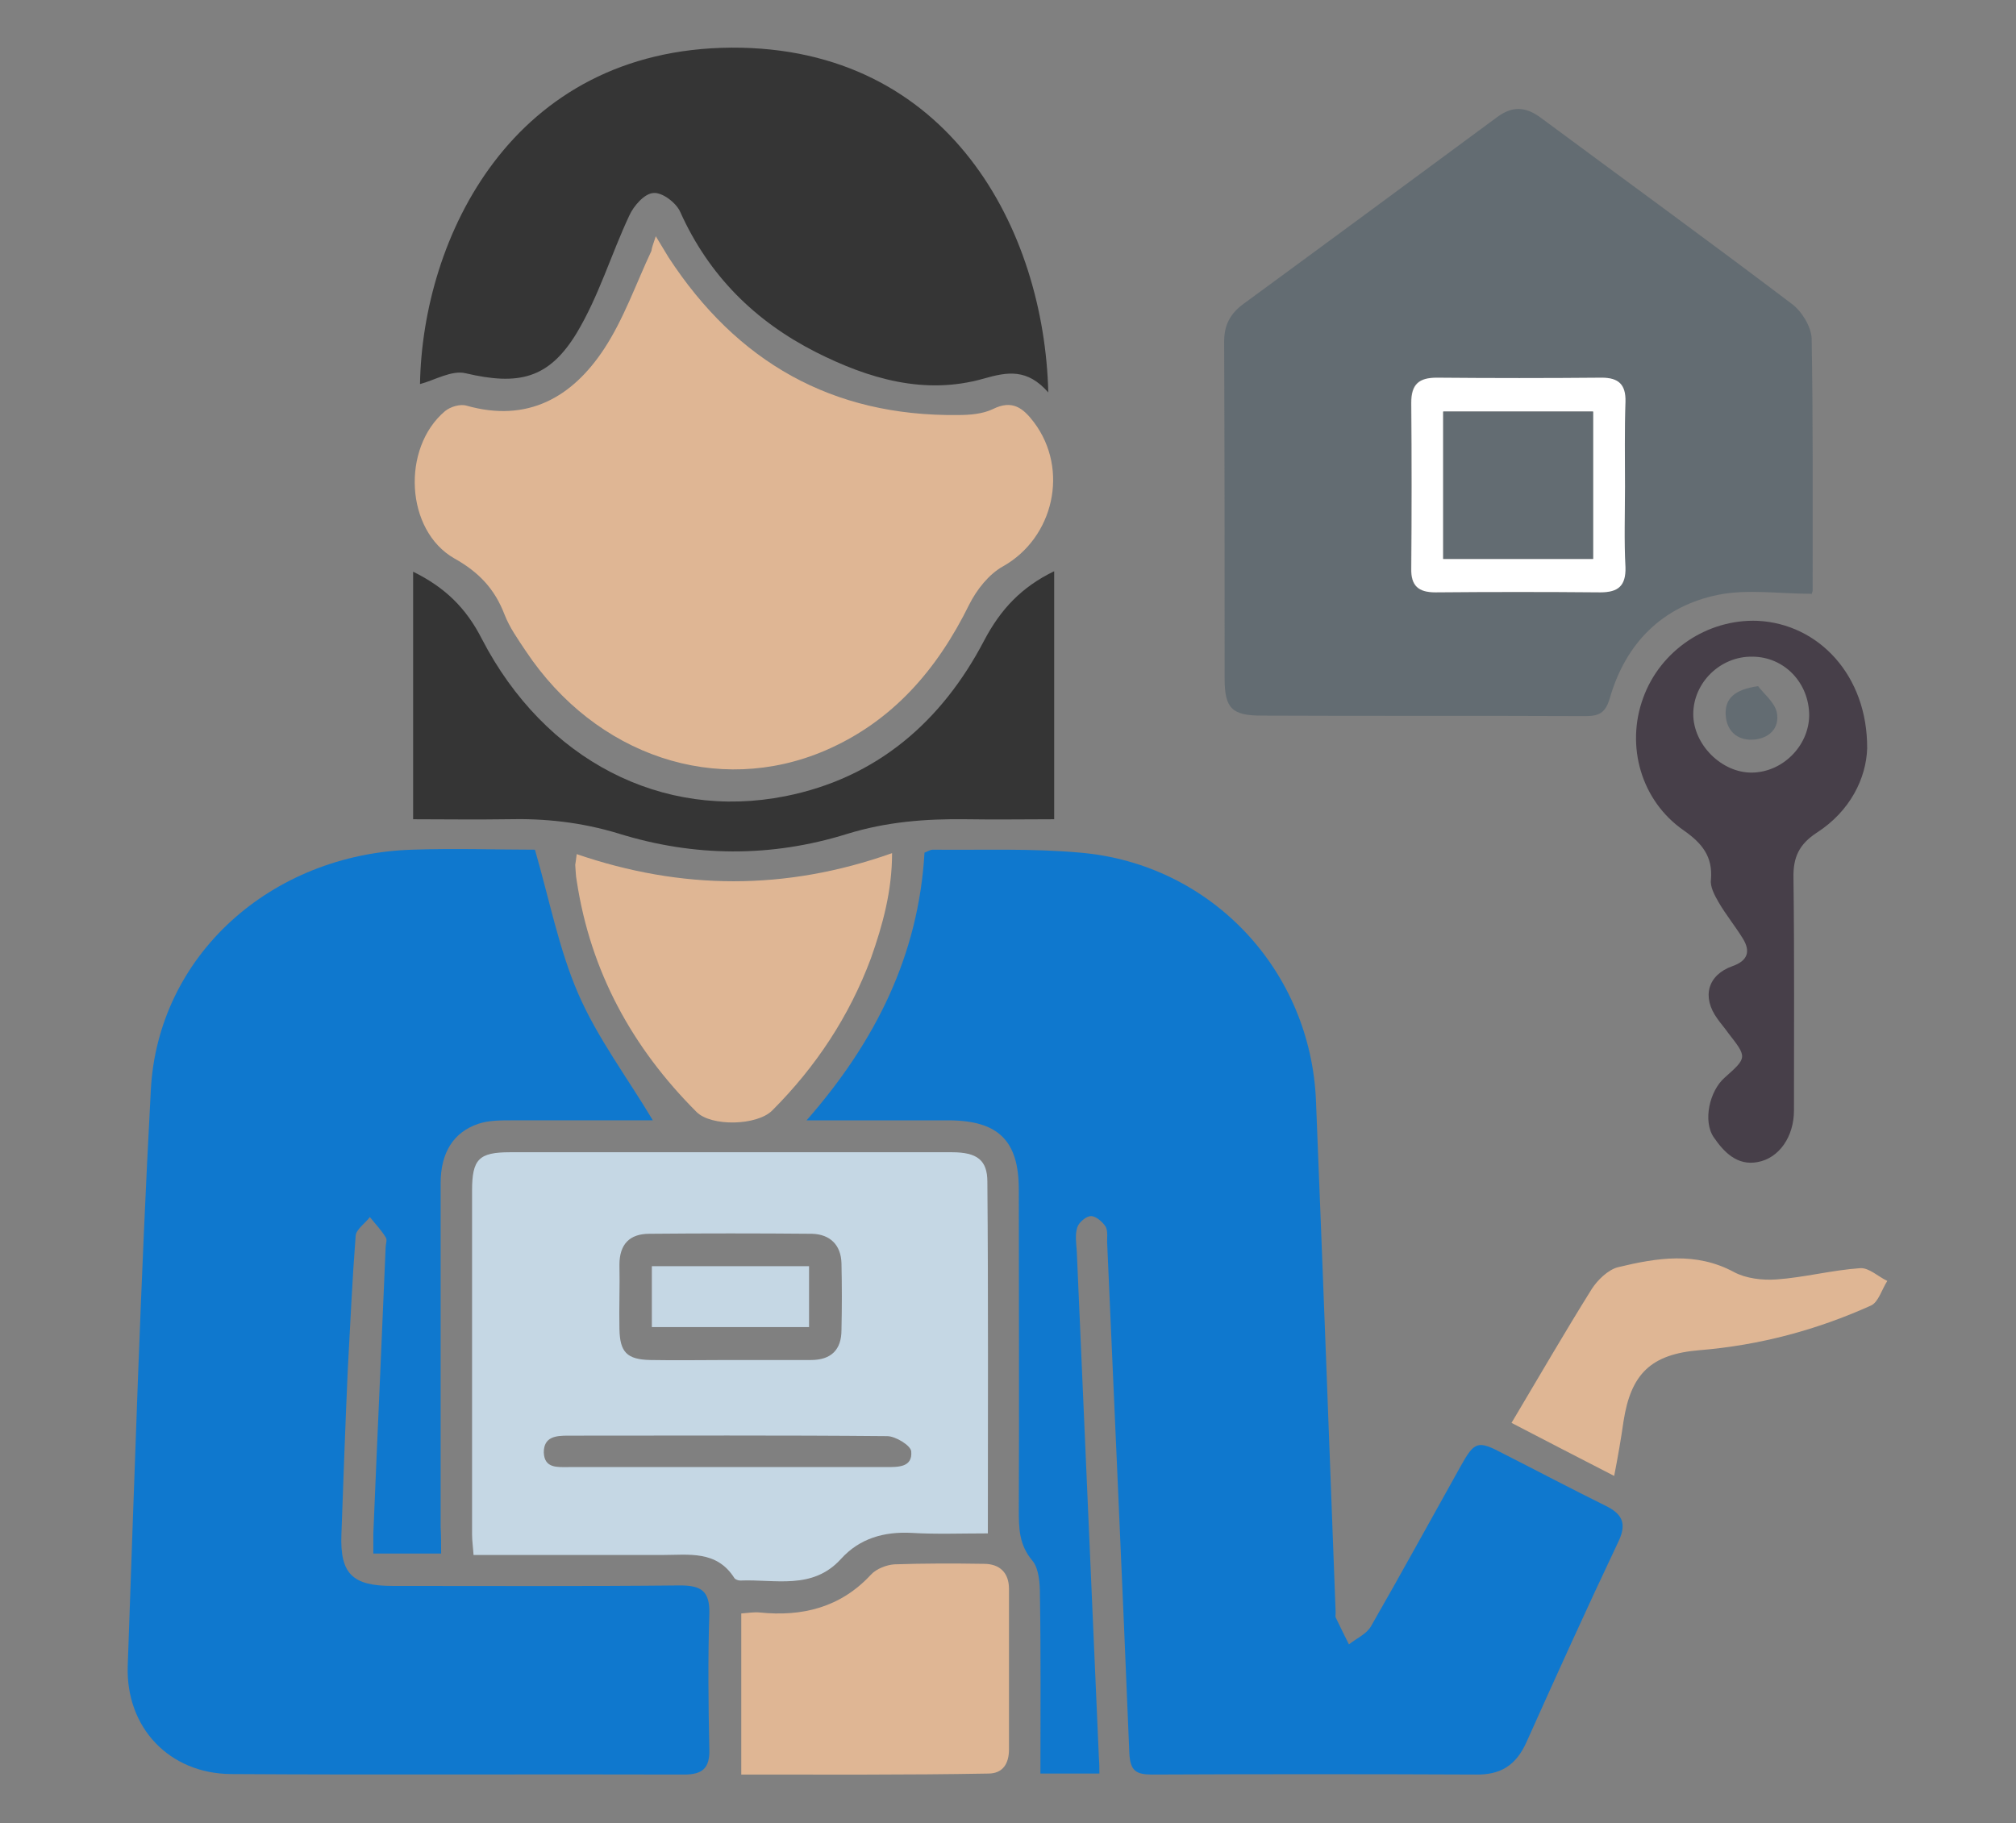
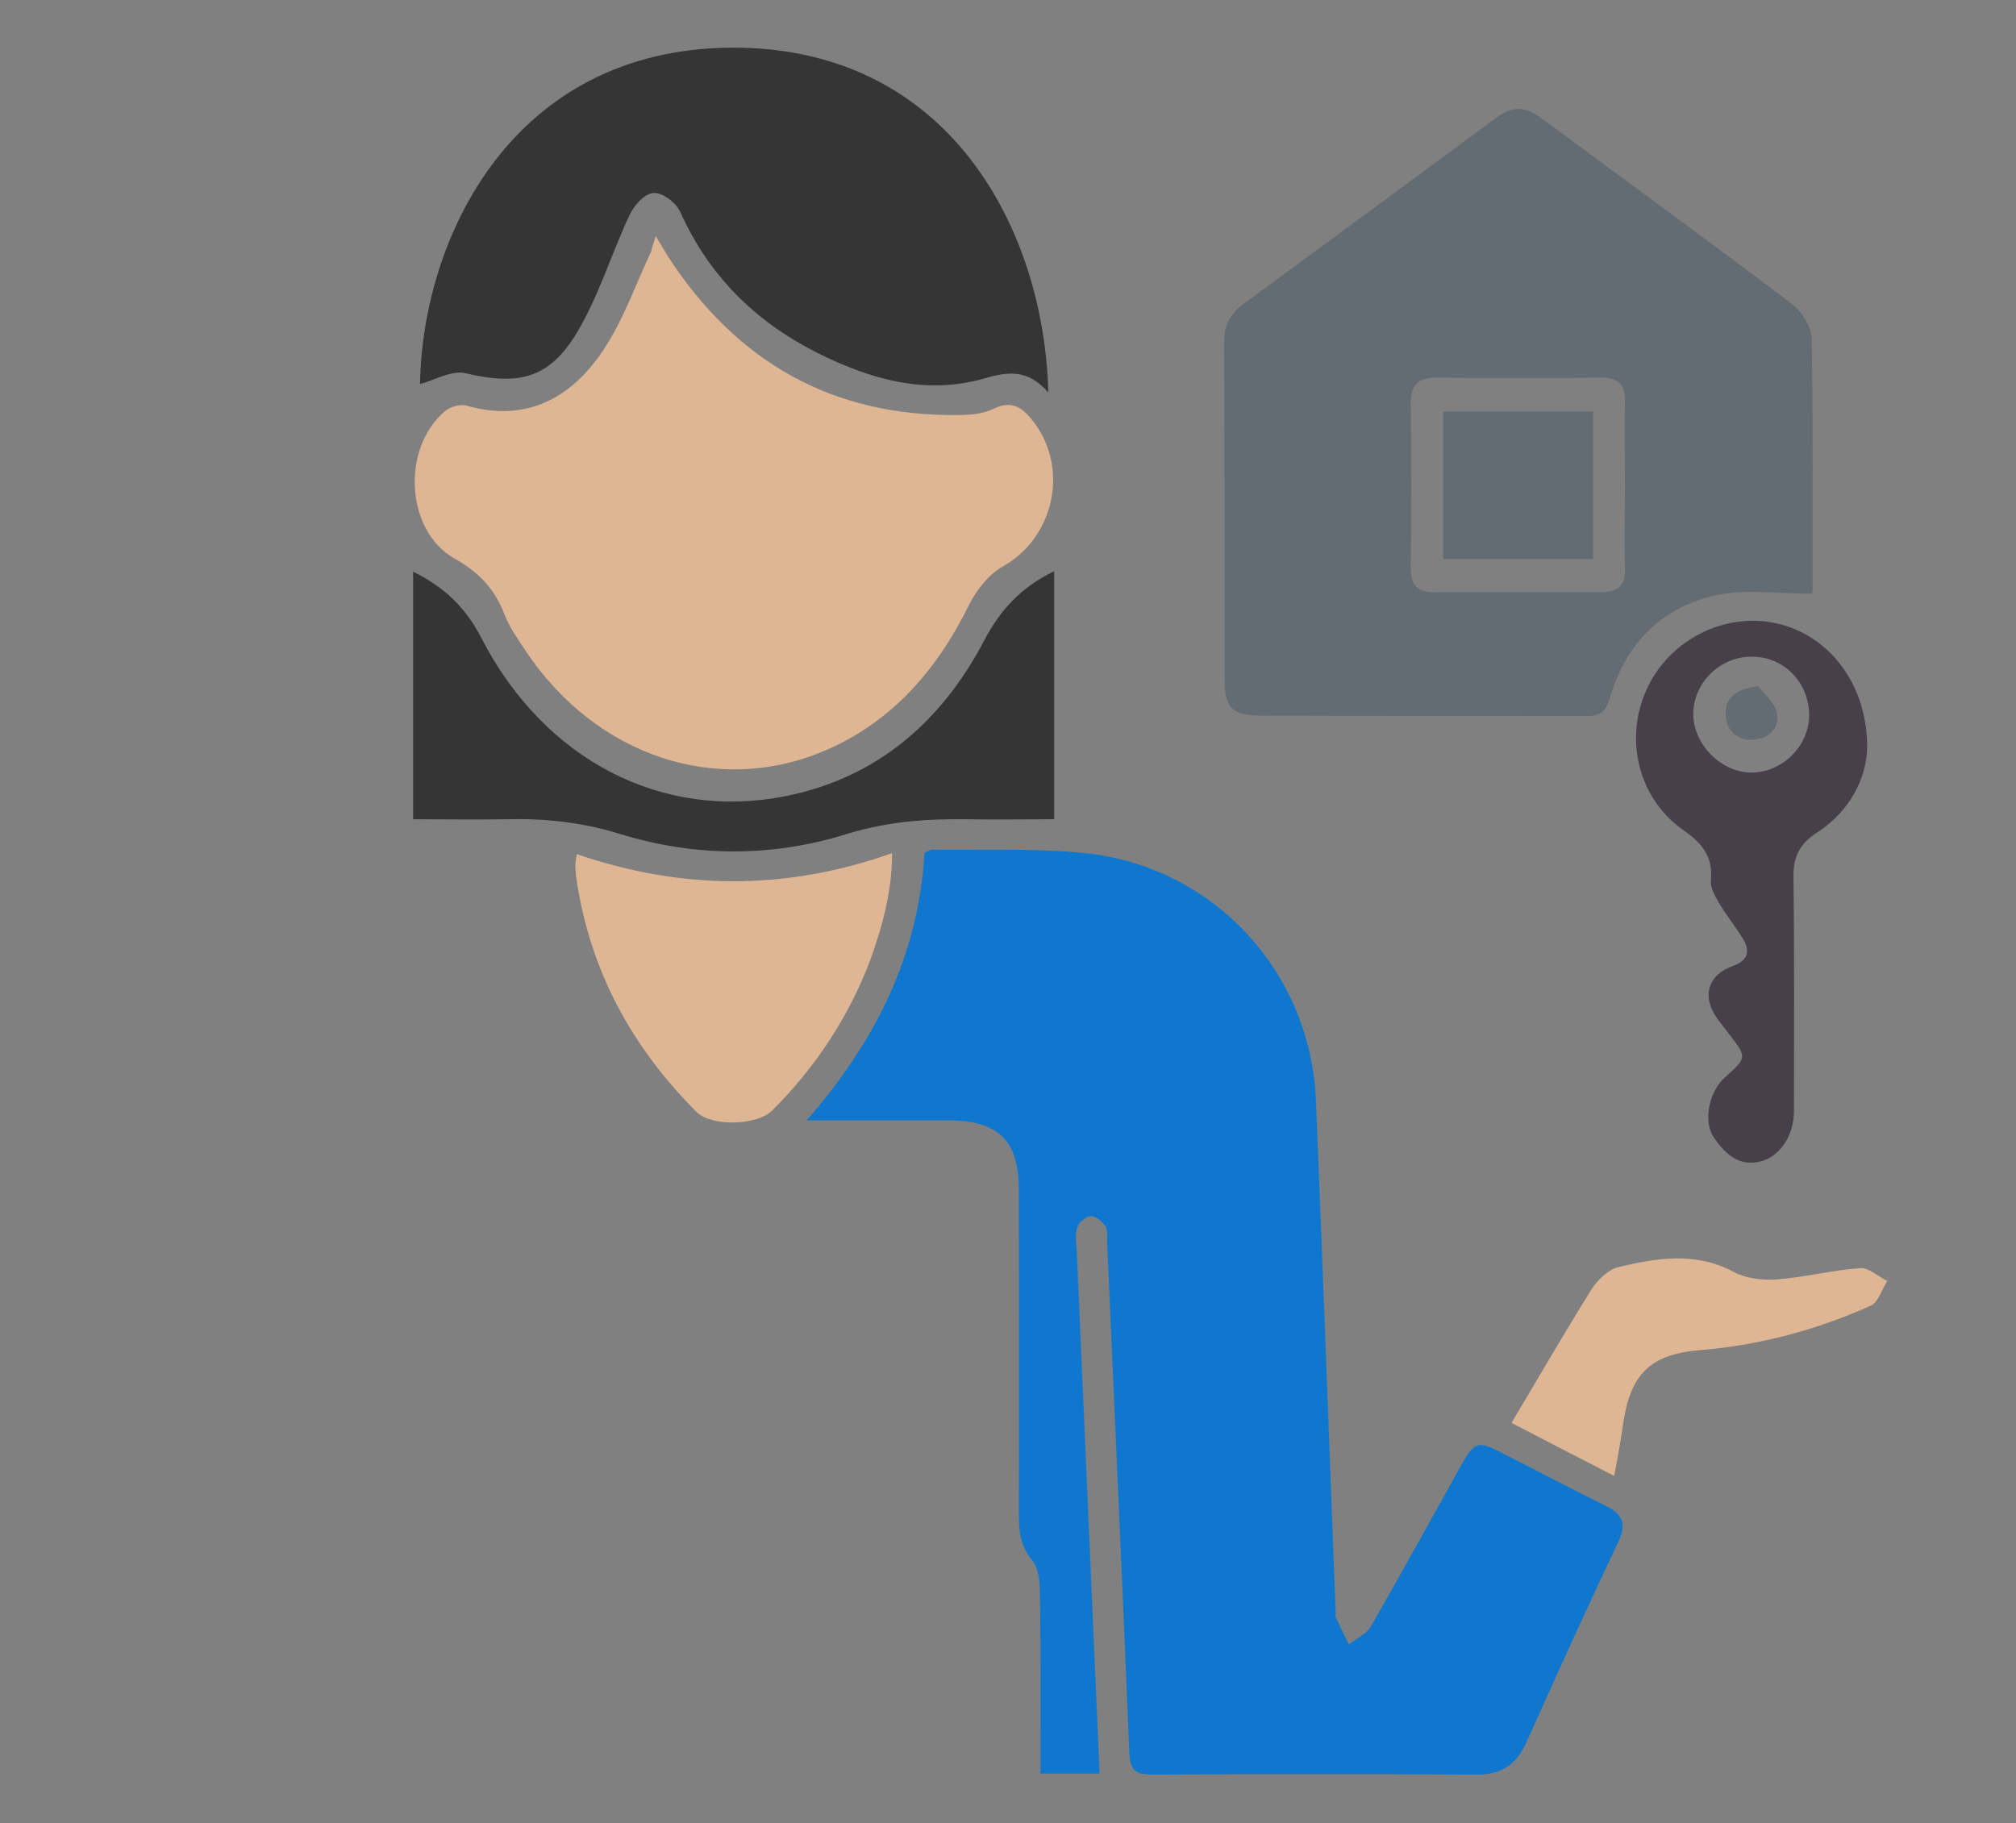
<svg xmlns="http://www.w3.org/2000/svg" version="1.1" id="Layer_1" x="0px" y="0px" viewBox="0 0 410.4 371.2" style="enable-background:new 0 0 410.4 371.2;" xml:space="preserve">
  <rect x="0" y="0" width="410.4" height="371.2" fill="#808080" stroke="none" />
  <style type="text/css">
	.st0{fill:#0F78CE;}
	.st1{fill:#636C72;}
	.st2{fill:#DFB694;}
	.st3{fill:#C5D7E4;}
	.st4{fill:#353535;}
	.st5{fill:#473F49;}
	.st6{fill:#FFFFFF;}
</style>
  <g>
    <path class="st0" d="M223.8,361.1c-4.2,0-8.1,0-12,0c0-12.2,0.1-24.3-0.1-36.4c0-2.3-0.2-5.3-1.5-6.9c-2.8-3.3-2.8-6.7-2.8-10.6   c0.1-21.7,0-43.4,0-65c0-9.9-4.1-14-14.1-14.1c-9.4,0-18.7,0-29.1,0c14.1-16.1,22.8-33.7,24-54.5c0.6-0.2,1.1-0.6,1.7-0.6   c10,0.1,20-0.3,30,0.6c26.7,2.3,47,24,48,50.7c1.4,34.7,2.7,69.4,4,104.1c0,0.3-0.1,0.7,0,0.9c0.9,1.9,1.8,3.7,2.7,5.5   c1.5-1.2,3.6-2.1,4.5-3.7c6.2-10.8,12.1-21.6,18.2-32.5c2.9-5.2,3.5-5.4,8.8-2.6c6.9,3.5,13.7,7.1,20.6,10.5   c3.5,1.7,4.6,3.6,2.7,7.5c-6.4,13.5-12.6,27.2-18.7,40.8c-2.1,4.6-5.2,6.6-10.3,6.5c-22-0.1-44-0.1-65.9,0c-3.3,0-4.4-0.8-4.6-4.3   c-1.4-34.5-3-69.1-4.5-103.6c-0.1-1.2,0.2-2.6-0.3-3.6c-0.6-1-2-2.2-3-2.2c-1,0-2.5,1.3-2.8,2.3c-0.5,1.5-0.2,3.3-0.1,4.9   c1.5,34.4,3,68.7,4.5,103.1C223.8,359.1,223.8,360,223.8,361.1z" />
-     <path class="st0" d="M89.8,316.3c-4.9,0-9.1,0-13.8,0c0-1.5,0-2.8,0-4.1c0.8-19.4,1.7-38.8,2.5-58.1c0-0.8,0.4-1.7,0-2.2   c-0.9-1.5-2.1-2.7-3.2-4.1c-1,1.3-2.8,2.5-2.9,3.8c-0.7,9.1-1.1,18.1-1.6,27.2c-0.5,11.2-0.9,22.4-1.3,33.6   c-0.3,8,2.2,10.5,10.4,10.5c19.5,0,39.1,0.1,58.6-0.1c4.3,0,6,1.2,5.9,5.7c-0.3,9.2-0.2,18.5,0,27.7c0.1,3.8-1.4,5.1-5.1,5.1   c-30.8-0.1-61.5,0.1-92.3-0.1c-12.5-0.1-21.4-9.4-21-22c1.4-39.1,2.6-78.2,4.7-117.2c1.4-27.4,24.4-48.1,53.2-49   c8.7-0.3,17.5,0,25,0c3,10.4,4.9,20.3,8.8,29.3c3.9,9,10,17.1,15.2,25.8c-9.3,0-19.1,0-28.8,0c-2.2,0-4.6,0-6.7,0.7   c-5.1,1.7-7.7,5.9-7.7,12.1c0,23.3,0,46.7,0,70C89.8,312.7,89.8,314.4,89.8,316.3z" />
    <path class="st1" d="M368.8,120.9c-6.6,0-13-1-19,0.2c-11.4,2.3-18.9,9.9-22.1,21.1c-0.9,3-2.2,3.6-5,3.6c-22-0.1-43.9,0-65.9-0.1   c-6,0-7.5-1.5-7.5-7.5c0-22.9,0-45.8-0.1-68.6c0-3.4,1.2-5.7,3.9-7.7c17.2-12.6,34.4-25.3,51.6-38c3.2-2.4,5.9-2.2,9,0.1   c17,12.6,34.2,25.1,51.1,37.9c2,1.5,3.9,4.6,4,7c0.3,17.1,0.2,34.2,0.2,51.4C368.8,120.9,368.7,121.5,368.8,120.9z M330.8,99.1   c0-5.8-0.1-11.5,0-17.3c0.1-3.5-1.4-4.9-4.8-4.9c-11.2,0.1-22.4,0.1-33.6,0c-3.6,0-5.2,1.3-5.2,5.1c0.1,11.2,0.1,22.4,0,33.7   c0,3.6,1.5,4.9,4.9,4.9c11.2,0,22.4-0.1,33.6,0c3.6,0,5.3-1.3,5.1-5.1C330.6,110.1,330.8,104.6,330.8,99.1z" />
    <path class="st2" d="M133.5,48.1c1.1,1.8,1.8,3,2.6,4.3c13.9,21.3,33.3,32.4,58.9,32.1c2.4,0,5-0.2,7.1-1.2c4-2,6.2-0.2,8.4,2.7   c7.2,9.6,4,23.5-6.3,29.3c-2.9,1.6-5.4,4.8-6.9,7.8c-6.5,13.2-15.6,23.8-29.3,29.7c-21.9,9.4-46.7,1.2-61-20.3   c-1.6-2.4-3.3-4.8-4.3-7.4c-2-5.2-5.2-8.6-10.2-11.4c-10-5.7-10.8-22.5-1.9-30c1.1-0.9,3.1-1.5,4.4-1.1c12.4,3.5,21.5-1.7,28-11.6   c4-6.1,6.5-13.3,9.6-19.9C132.7,50.4,133,49.6,133.5,48.1z" />
-     <path class="st3" d="M201.1,312.2c-5.5,0-10.5,0.2-15.5-0.1c-5.6-0.3-10.6,1.1-14.4,5.3c-5.8,6.4-13.4,4.1-20.5,4.4   c-0.4,0-1-0.2-1.2-0.5c-3.6-5.7-9.3-4.7-14.7-4.7c-12.7,0-25.4,0-38.4,0c-0.1-1.6-0.3-2.9-0.3-4.2c0-23.3,0-46.7,0-70   c0-6.4,1.4-7.8,7.7-7.8c30,0,60,0,90,0c5.1,0,7.2,1.6,7.2,6C201.2,264.2,201.1,287.8,201.1,312.2z M148.3,276.9   c5.6,0,11.2,0,16.8,0c4.1,0,6.2-2.1,6.2-6.1c0.1-4.5,0.1-9.1,0-13.6c-0.1-3.7-2.3-5.9-6-6c-11-0.1-22.1-0.1-33.1,0   c-4,0-6.1,2.1-6.1,6.3c0.1,4.4-0.1,8.8,0,13.1c0.1,4.7,1.5,6.2,6.3,6.3C137.8,277,143,276.9,148.3,276.9z M148.5,298.7   c10.6,0,21.2,0,31.8,0c2.5,0,5.5,0.1,5.2-3.2c-0.1-1.2-3.2-3.1-4.9-3.1c-21.6-0.2-43.3-0.1-65-0.1c-2.4,0-4.9,0.2-4.9,3.4   c0.1,3.3,2.8,3,5,3C126.6,298.7,137.5,298.7,148.5,298.7z" />
    <path class="st4" d="M213.4,79.9c-4.3-4.9-8.3-4.2-13.2-2.8c-12,3.4-23.4,0-34.1-5.4c-12.4-6.3-21.8-15.6-27.6-28.5   c-0.8-1.9-3.7-4.1-5.5-3.9c-1.8,0.1-4,2.6-4.9,4.6c-3.7,7.9-6.2,16.4-10.7,23.9c-5.7,9.4-11.9,10.7-22.6,8.2   c-2.8-0.7-6.3,1.4-9.3,2.2C86,48.6,104.1,10,148.9,9.7C193.4,9.5,212.6,47,213.4,79.9z" />
    <path class="st4" d="M214.6,116.3c0,16.8,0,33.3,0,50.5c-6,0-12,0.1-18,0c-8.2-0.1-16.1,0.5-24.2,3c-15.4,4.8-31.1,4.7-46.5-0.1   c-7.6-2.3-15-3.1-22.8-2.9c-6.3,0.1-12.7,0-19,0c0-17.1,0-33.6,0-50.4c6.5,3.2,10.8,7.4,14,13.7c12.8,24.7,36.7,37,61.8,32   c18.6-3.7,31.8-15.2,40.4-31.6C203.7,124,208,119.5,214.6,116.3z" />
    <path class="st2" d="M117.4,173.9c21.3,7.3,42.5,7.5,64.2-0.2c0,7.7-1.9,14.6-4.3,21.4c-4.4,11.8-11.2,22.1-20.1,31   c-3.1,3.1-12.4,3.3-15.4,0.3c-13.1-13.1-21.6-28.6-24.4-47.1c-0.2-1-0.2-2.1-0.3-3.2C117.2,175.4,117.3,174.8,117.4,173.9z" />
    <path class="st5" d="M380.1,152.4c-0.2,6-3.4,12.7-10.2,17.1c-3.7,2.4-4.9,5.1-4.8,9.3c0.2,15.8,0.1,31.5,0.1,47.3   c0,5.3-3,9.7-7.4,10.5c-4.2,0.8-6.9-2.1-8.9-5c-2.3-3.3-0.9-9.5,2.2-12.2c4.6-4.1,4.6-4.1,0.7-9.1c-0.7-1-1.5-1.9-2.2-2.9   c-3.2-4.4-2-8.9,3.1-10.7c3.1-1.1,3.7-3,2.1-5.6c-1.6-2.6-3.5-4.9-5-7.5c-0.8-1.4-1.7-3.1-1.5-4.5c0.4-4.7-1.8-7.4-5.5-10   c-8.7-6-11.9-17.2-8.3-27c3.5-9.7,13.1-16.1,23.3-15.7C370.2,127,380.2,137.5,380.1,152.4z M356.7,133.7c-6.5-0.1-12,5.3-12,11.7   c0,6.2,5.8,12,12,11.9c6.2-0.1,11.5-5.4,11.6-11.6C368.3,139,363.2,133.7,356.7,133.7z" />
-     <path class="st2" d="M150.9,361.3c0-11.1,0-21.8,0-32.8c1.4-0.1,2.6-0.3,3.7-0.2c8.7,0.9,16.5-1,22.7-7.7c1.1-1.2,3.2-2,4.8-2.1   c6-0.2,12.1-0.2,18.2-0.1c3.2,0,5.1,1.8,5.1,5.1c0,10.9,0,21.8,0,32.7c0,2.8-1.2,4.9-4.2,4.9C184.5,361.4,167.8,361.3,150.9,361.3z   " />
    <path class="st2" d="M328.6,300.5c-7-3.6-13.8-7.1-20.9-10.8c5.6-9.4,10.8-18.4,16.3-27.2c1.2-1.9,3.4-4,5.4-4.5   c7.9-1.9,15.8-3.2,23.6,1c2.4,1.3,5.8,1.7,8.6,1.5c5.7-0.4,11.3-1.9,17.1-2.3c1.8-0.1,3.6,1.7,5.5,2.6c-1.1,1.7-1.8,4.3-3.3,5   c-11.1,5-22.7,8.1-34.9,9.1c-9.9,0.8-14,4.8-15.5,14.5C330,292.9,329.4,296.4,328.6,300.5z" />
-     <path class="st6" d="M330.8,99.1c0,5.5-0.2,10.9,0.1,16.4c0.1,3.8-1.5,5.1-5.1,5.1c-11.2-0.1-22.4-0.1-33.6,0c-3.4,0-5-1.3-4.9-4.9   c0.1-11.2,0.1-22.4,0-33.7c0-3.8,1.6-5.1,5.2-5.1c11.2,0.1,22.4,0.1,33.6,0c3.4,0,4.9,1.4,4.8,4.9   C330.7,87.6,330.8,93.4,330.8,99.1z M324.3,83.8c-10.5,0-20.6,0-30.5,0c0,10.3,0,20.2,0,30c10.4,0,20.4,0,30.5,0   C324.3,103.7,324.3,93.9,324.3,83.8z" />
    <path class="st1" d="M324.3,83.8c0,10,0,19.8,0,30c-10.1,0-20.1,0-30.5,0c0-9.9,0-19.8,0-30C303.7,83.8,313.8,83.8,324.3,83.8z" />
-     <path class="st3" d="M164.7,257.8c0,4.2,0,8.2,0,12.4c-10.7,0-21.2,0-32,0c0-4.2,0-8.2,0-12.4C143.4,257.8,153.9,257.8,164.7,257.8   z" />
    <path class="st1" d="M357.9,139.7c1,1.4,3.3,3.2,3.8,5.3c0.7,3.3-1.7,5.5-5,5.6c-3.1,0.1-5.2-1.8-5.4-5   C351.1,142.3,353,140.4,357.9,139.7z" />
  </g>
</svg>